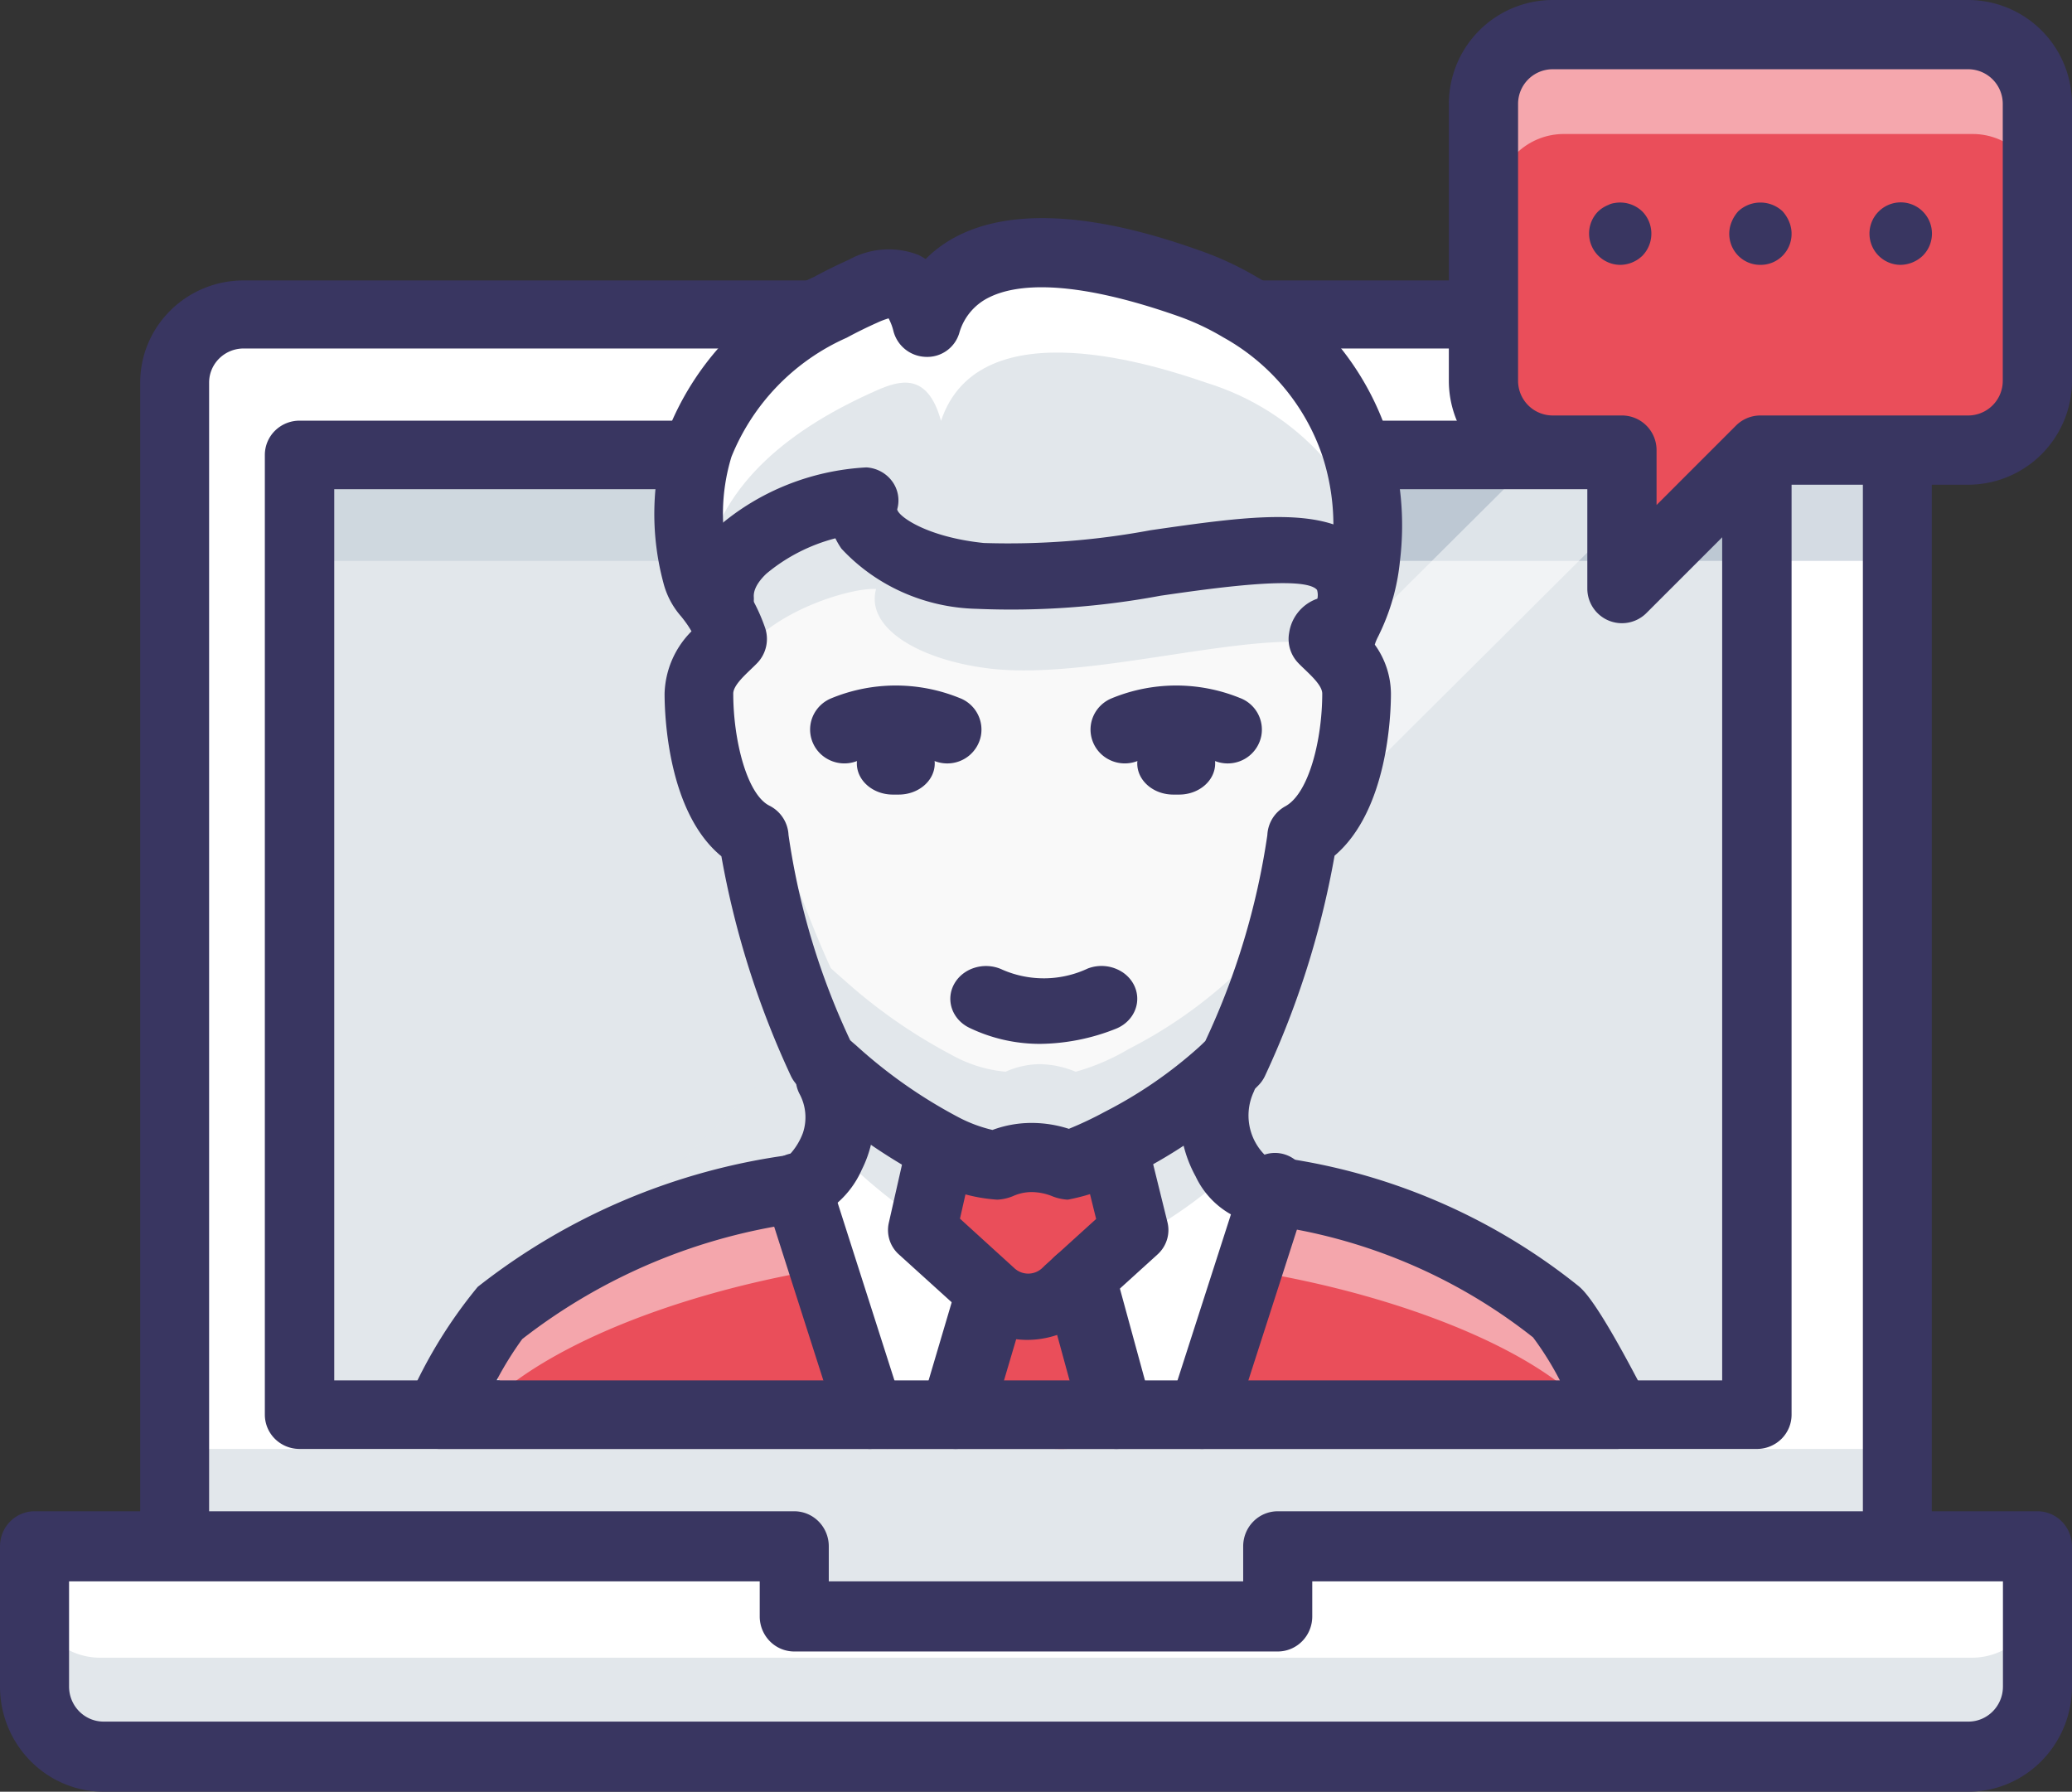
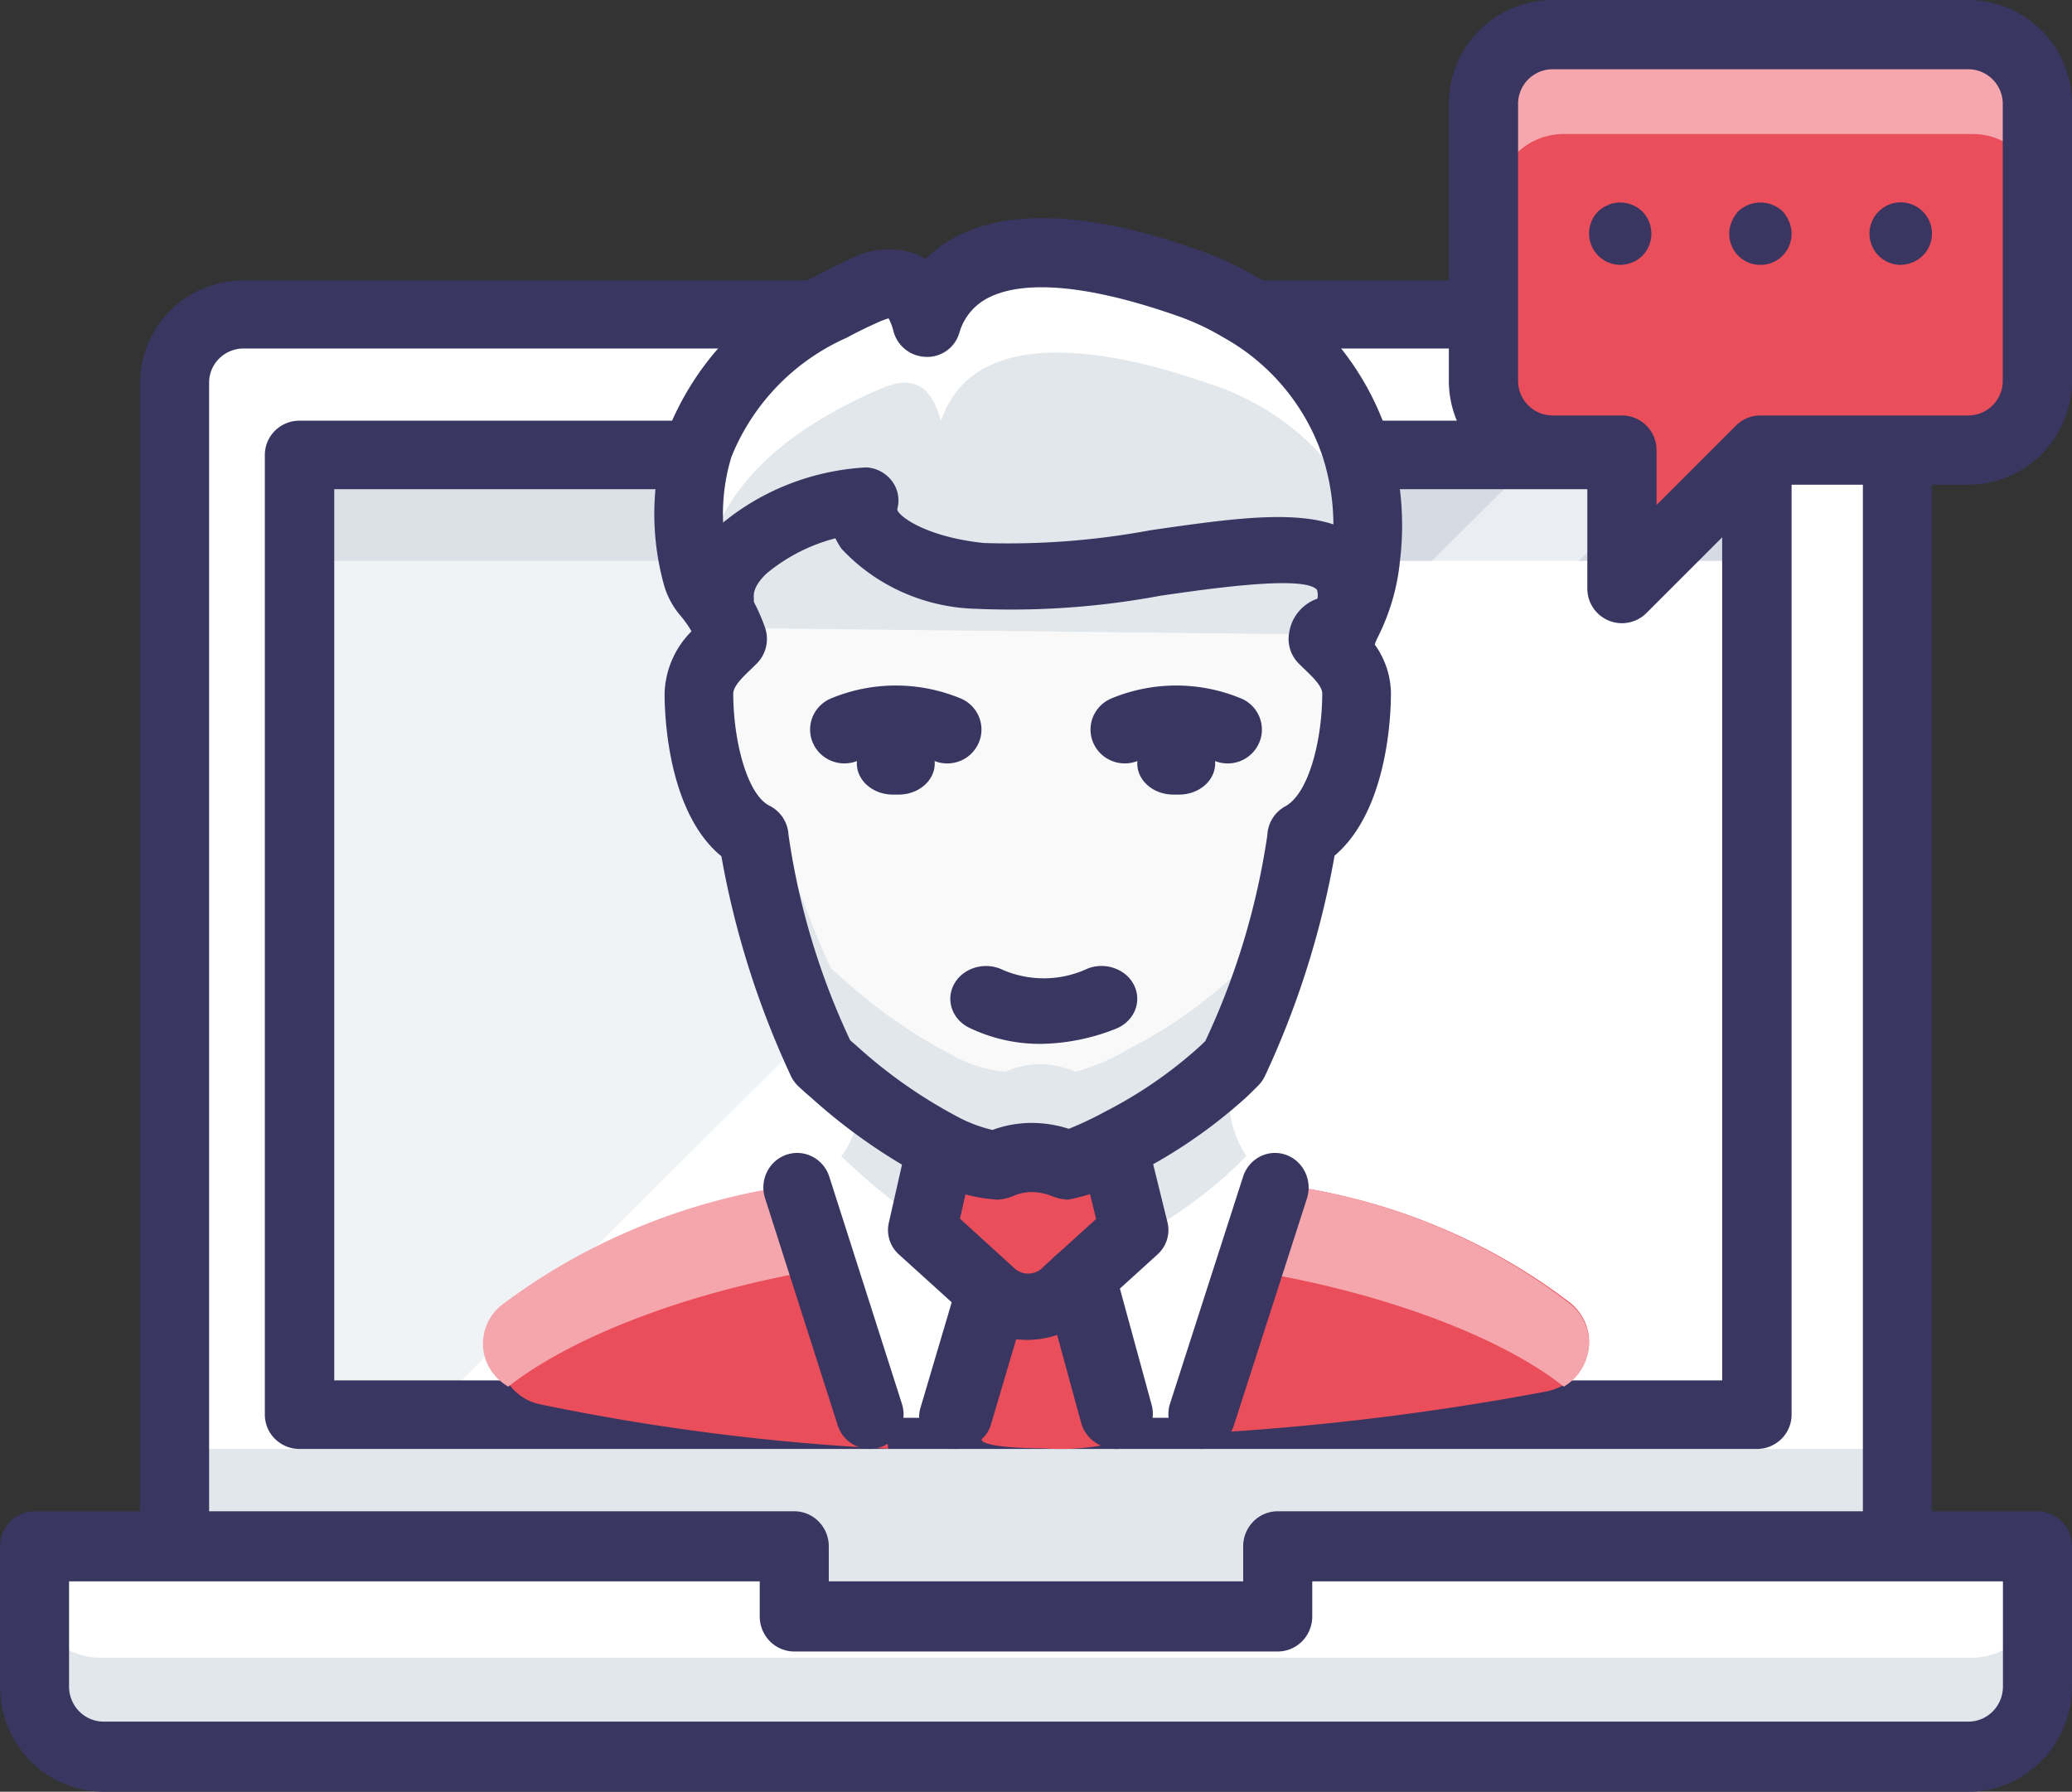
<svg xmlns="http://www.w3.org/2000/svg" width="133" height="115" viewBox="0 0 133 115">
  <rect x="0" y="0" width="133" height="115" fill="#333333" stroke="none" />
  <g fill="none" fill-rule="evenodd">
    <path fill="#FFF" fill-rule="nonzero" d="M11 104V24.421C11 21.98 12.988 20 15.44 20h102.12c2.452 0 4.44 1.98 4.44 4.421V104H11z" />
-     <path fill="#2C4B75" fill-rule="nonzero" d="M113 29h9v7h-9z" opacity=".2" />
    <path fill="#E2E7EB" fill-rule="nonzero" d="M11 93h111v11H11z" />
    <path fill="#FFF" fill-rule="nonzero" d="M117.56 20H15.44a4.46 4.46 0 0 0-3.14 1.289A4.38 4.38 0 0 0 11 24.4V31a4.38 4.38 0 0 1 1.3-3.111 4.46 4.46 0 0 1 3.14-1.289h102.12a4.46 4.46 0 0 1 3.14 1.289A4.38 4.38 0 0 1 122 31v-6.6a4.38 4.38 0 0 0-1.3-3.111A4.46 4.46 0 0 0 117.56 20z" opacity=".75" />
-     <path fill="#E2E7EB" fill-rule="nonzero" d="M20 29h93v62H20z" />
    <path fill="#2C4B75" fill-rule="nonzero" d="M20 29h93v7H20z" opacity=".2" />
    <path fill="#FFF" fill-rule="nonzero" d="M50.931 100v4.333h31.138V100H131v8.667c0 2.393-1.992 4.333-4.448 4.333H6.448C3.992 113 2 111.06 2 108.667V100h48.931z" />
    <path fill="#E2E7EB" fill-rule="nonzero" d="M126.552 106.4H6.448a4.473 4.473 0 0 1-3.145-1.289A4.376 4.376 0 0 1 2 102v6.6c0 1.167.469 2.286 1.303 3.111A4.473 4.473 0 0 0 6.448 113h120.104c1.18 0 2.31-.464 3.145-1.289A4.376 4.376 0 0 0 131 108.6V102a4.376 4.376 0 0 1-1.303 3.111 4.473 4.473 0 0 1-3.145 1.289z" />
    <path fill="#393661" fill-rule="nonzero" d="M121.788 101c-.586 0-1.149-.23-1.564-.64a2.17 2.17 0 0 1-.647-1.544V24.553c-.001-1.206-.99-2.183-2.212-2.185H15.635c-1.221.002-2.21.979-2.212 2.185v74.263c0 1.206-.99 2.184-2.211 2.184C9.99 101 9 100.022 9 98.816V24.553c.004-3.618 2.972-6.55 6.635-6.553h101.73c3.663.004 6.631 2.935 6.635 6.553v74.263a2.17 2.17 0 0 1-.648 1.544c-.414.41-.977.64-1.564.64z" />
    <path fill="#393661" fill-rule="nonzero" d="M126.35 115H6.65c-3.671-.004-6.646-3.024-6.65-6.75v-9c0-.597.233-1.17.65-1.591A2.2 2.2 0 0 1 2.216 97h48.766a2.2 2.2 0 0 1 1.568.659c.416.422.65.994.649 1.591v2.25h26.6v-2.25c0-.597.233-1.17.65-1.591A2.2 2.2 0 0 1 82.016 97h48.766a2.2 2.2 0 0 1 1.568.659c.416.422.649.994.649 1.591v9c-.004 3.726-2.979 6.746-6.65 6.75zM4.433 101.5v6.75c0 1.242.993 2.249 2.217 2.25h119.7c1.224-.001 2.217-1.008 2.217-2.25v-6.75H84.233v2.25c0 .597-.233 1.17-.649 1.591a2.2 2.2 0 0 1-1.567.659H50.983a2.2 2.2 0 0 1-1.567-.659 2.267 2.267 0 0 1-.65-1.591v-2.25H4.434z" />
    <g fill-rule="nonzero" opacity=".5">
      <path fill="#FFF" d="M108.386 29h-9.439l-62.3 62h9.439z" />
      <path fill="#E2E7EB" d="M20 91h7.207l62.3-62H20z" />
    </g>
    <path fill="#393661" fill-rule="nonzero" d="M112.773 93H19.227c-.59 0-1.157-.232-1.575-.644A2.186 2.186 0 0 1 17 90.8V29.2c0-.584.234-1.143.652-1.556A2.241 2.241 0 0 1 19.227 27h93.546c.59 0 1.157.232 1.575.644.418.413.652.972.652 1.556v61.6c0 .584-.234 1.143-.652 1.556a2.241 2.241 0 0 1-1.575.644zm-91.318-4.4h89.09V31.4h-89.09v57.2z" />
    <path fill="#EA4E5A" fill-rule="nonzero" d="M122.25 28.25h4.375A4.388 4.388 0 0 0 131 23.875v-17.5A4.388 4.388 0 0 0 126.625 2h-26.25A4.388 4.388 0 0 0 96 6.375v17.5a4.388 4.388 0 0 0 4.375 4.375h4.375V37l8.75-8.75h8.75z" />
    <path fill="#FFF" fill-rule="nonzero" d="M126.625 2h-26.25c-2.413.007-4.368 1.973-4.375 4.4V13c.007-2.427 1.962-4.393 4.375-4.4h26.25c2.413.007 4.368 1.973 4.375 4.4V6.4c-.007-2.427-1.962-4.393-4.375-4.4z" opacity=".5" />
    <path fill="#393661" fill-rule="nonzero" d="M104.111 40a2.222 2.222 0 0 1-2.222-2.222V31.11h-2.222A6.674 6.674 0 0 1 93 24.444V6.667A6.674 6.674 0 0 1 99.667 0h26.666A6.674 6.674 0 0 1 133 6.667v17.777a6.674 6.674 0 0 1-6.667 6.667H113.92l-8.238 8.238a2.222 2.222 0 0 1-1.57.651zM99.667 4.444a2.224 2.224 0 0 0-2.223 2.223v17.777a2.224 2.224 0 0 0 2.223 2.223h4.444a2.222 2.222 0 0 1 2.222 2.222v3.524l5.096-5.095a2.22 2.22 0 0 1 1.571-.651h13.333a2.224 2.224 0 0 0 2.223-2.223V6.667a2.224 2.224 0 0 0-2.223-2.223H99.667z" />
    <path fill="#393661" fill-rule="nonzero" d="M121.996 17a2.004 2.004 0 0 1-1.417-3.413 2.004 2.004 0 1 1 2.834 2.834c-.383.364-.889.57-1.417.579zM113 17a1.974 1.974 0 0 1-1.42-.584 2 2 0 0 1-.42-2.194 2.32 2.32 0 0 1 .42-.663 2.084 2.084 0 0 1 2.84 0c.176.195.318.42.42.663a2 2 0 0 1-.42 2.194A1.974 1.974 0 0 1 113 17zM104 17a2.013 2.013 0 0 1-1.42-3.425 2.06 2.06 0 0 1 .66-.421 1.2 1.2 0 0 1 .38-.12 2.052 2.052 0 0 1 1.8.541c.773.79.773 2.054 0 2.844A2.07 2.07 0 0 1 104 17z" />
    <path fill="#EA4E5A" fill-rule="nonzero" d="M100.806 83.634c.994.814 1.414 2.095 1.083 3.303-.332 1.207-1.356 2.129-2.64 2.375A169.678 169.678 0 0 1 77.158 92L77 90.065 81.897 76c6.923.826 13.47 3.47 18.91 7.634z" />
    <path fill="#FFF" fill-rule="nonzero" d="M78.937 69.111c-1.61 3.611.84 6.977 2.314 7.2.25.045.5.067.749.111L77.077 91h-5.763l-2.246-8.403L69 82.53l4.356-3.99-1.225-5.015v-.022A30.931 30.931 0 0 0 78.824 69l.113.111zM53.477 69a35.376 35.376 0 0 0 7.228 4.916l-1.046 4.65L64 82.524l-.09.089L61.66 91h-5.774L51 76.34a5.176 5.176 0 0 0 2.76-3.097 5.044 5.044 0 0 0-.442-4.087l.16-.156z" />
    <path fill="#EA4E5A" fill-rule="nonzero" d="M56.995 92.984c-.005.039-.076-.004-.113-.006a144.97 144.97 0 0 1-22.234-2.847c-1.244-.261-2.234-1.235-2.546-2.505a3.478 3.478 0 0 1 1.08-3.454C38.623 79.757 45.116 76.934 51.98 76l4.987 16.64a.904.904 0 0 1 .029.344z" />
    <path fill="#F4A6AC" fill-rule="nonzero" d="M80 81.516c8.298 1.303 16.168 4.142 20.378 7.484a3.273 3.273 0 0 0 1.611-2.538 3.231 3.231 0 0 0-1.174-2.753c-5.427-4.206-11.96-6.875-18.867-7.709L80 81.516zM32.623 89c4.33-3.368 11.964-6.21 20.377-7.582L51.464 76c-7.032.887-13.684 3.568-19.259 7.76a3.171 3.171 0 0 0-1.195 2.723c.083 1.038.683 1.975 1.613 2.517z" />
    <path fill="#EA4E5A" fill-rule="nonzero" d="M67.052 92.964c-4.414-.028-4.044-.606-4.044-.606L64.82 82.09l.084-.09.168.18c1.295 1.332 3.338 1.332 4.632 0l.148-.157.063.067L72 92.5a15.432 15.432 0 0 1-4.948.465z" />
-     <path fill="#97C1FF" fill-rule="nonzero" d="M74 77.953l-4.35 3.924-.158.153a3.686 3.686 0 0 1-4.984 0l-.181-.175L60 77.953l1.042-4.58a9.277 9.277 0 0 0 3.58 1.074 5.893 5.893 0 0 1 2.265-.483 6.71 6.71 0 0 1 2.378.483A14.722 14.722 0 0 0 72.777 73v.022L74 77.953z" />
    <path fill="#F9F9F9" fill-rule="nonzero" d="M87.693 39c-.257.483-.47.988-.636 1.509 0 0-1.03-.743-1.206.219.701.721 2.149 1.792 2.149 3.454 0 2.514-.636 7.498-3.51 9.05-.262 5.553-4.32 14.188-4.32 14.188-.241.24-.482.48-.745.721a29.879 29.879 0 0 1-6.47 4.416 14.023 14.023 0 0 1-3.4 1.443 6.332 6.332 0 0 0-2.303-.48 5.563 5.563 0 0 0-2.193.48 8.79 8.79 0 0 1-3.465-1.071 34.116 34.116 0 0 1-6.975-4.831 21.327 21.327 0 0 1-.767-.678s-4.058-8.635-4.32-14.188C46.657 51.812 46 46.696 46 44.182c0-1.662 1.448-2.733 2.15-3.454a9.247 9.247 0 0 0-1.097-2.165l.066-.043c-.22-4.22 7.215-6.646 9.277-6.515-.702 2.492 2.917 4.503 7.435 4.984 8.992.94 25.002-5.509 23.774 1.968l.088.044z" />
    <path fill="#E2E7EB" fill-rule="nonzero" d="M79.31 74.888c.244-.234.467-.468.69-.701a6.339 6.339 0 0 1-.58-6.027l-.11-.114a29.652 29.652 0 0 1-6.423 4.607 13.573 13.573 0 0 1-3.376 1.505 6.027 6.027 0 0 0-2.286-.502 5.3 5.3 0 0 0-2.178.502 8.427 8.427 0 0 1-3.44-1.118A33.885 33.885 0 0 1 54.681 68l-.153.16c.994 1.946.786 4.325-.529 6.05.23.22.448.428.682.632a33.885 33.885 0 0 0 6.924 5.04c1.06.62 2.232 1 3.441 1.118a5.3 5.3 0 0 1 2.178-.502A6.027 6.027 0 0 1 69.51 81a13.573 13.573 0 0 0 3.376-1.505 29.652 29.652 0 0 0 6.424-4.607z" />
    <path fill="#E2E7EB" fill-rule="nonzero" d="M49 54c.263 5.615 4.326 14.346 4.326 14.346.263.243.505.465.768.686a34.147 34.147 0 0 0 6.983 4.885c1.068.6 2.25.97 3.469 1.083a5.523 5.523 0 0 1 2.196-.486c.792.015 1.574.18 2.305.486a13.965 13.965 0 0 0 3.403-1.459 29.904 29.904 0 0 0 6.478-4.465c.263-.243.505-.487.746-.73 0 0 4.063-8.731 4.326-14.346l-1.976 2.265c-1.141 3.272-2.35 5.87-2.35 5.87-.241.243-.483.486-.746.73a29.904 29.904 0 0 1-6.478 4.465 13.966 13.966 0 0 1-3.403 1.458 6.285 6.285 0 0 0-2.306-.486 5.523 5.523 0 0 0-2.195.486 8.738 8.738 0 0 1-3.47-1.083 34.153 34.153 0 0 1-6.982-4.885 21.307 21.307 0 0 1-.768-.685s-1-2.15-2.04-5L49 54zM56.21 31.91c-2.092-.133-9.636 2.327-9.413 6.603l-.067.044c-.556-.798-1.023-1.152-1.201-1.905-2.292-9.416 3.16-14.778 10.77-18.19 1.446-.642 3.248-1.218 4.116 1.994 2.47-7.51 14.175-3.478 17.045-2.481 7.572 2.297 12.388 9.681 11.416 17.502A11.286 11.286 0 0 1 87.963 39l-.089-.044c1.246-7.577-14.998-1.042-24.121-1.994-4.584-.488-8.256-2.526-7.543-5.052z" />
-     <path fill="#E2E7EB" fill-rule="nonzero" d="M87.077 40.749a9.445 9.445 0 0 1 .64-1.551l-.089-.045c1.236-7.687-14.87-1.057-23.914-2.023-4.545-.495-8.185-2.562-7.48-5.125-2.073-.135-9.552 2.36-9.331 6.698l-.066.045c.461.69.832 1.438 1.103 2.225A7.895 7.895 0 0 0 46 43.405c.223.342.51.666.837 1.145l.066-.044c-.22-4.339 7.258-6.833 9.332-6.699-.706 2.563 2.934 4.63 7.479 5.125 9.045.967 25.15-5.664 23.914 2.023l.089.045c.092-.208.188-.452.283-.72a5.76 5.76 0 0 0-2.136-3.307c.176-.989 1.213-.224 1.213-.224z" />
+     <path fill="#E2E7EB" fill-rule="nonzero" d="M87.077 40.749a9.445 9.445 0 0 1 .64-1.551l-.089-.045c1.236-7.687-14.87-1.057-23.914-2.023-4.545-.495-8.185-2.562-7.48-5.125-2.073-.135-9.552 2.36-9.331 6.698l-.066.045c.461.69.832 1.438 1.103 2.225A7.895 7.895 0 0 0 46 43.405c.223.342.51.666.837 1.145l.066-.044l.089.045c.092-.208.188-.452.283-.72a5.76 5.76 0 0 0-2.136-3.307c.176-.989 1.213-.224 1.213-.224z" />
    <path fill="#FFF" fill-rule="nonzero" d="M56.285 25.052c1.447-.632 3.25-1.199 4.118 1.963 2.471-7.392 14.18-3.424 17.052-2.442 5.81 1.794 10.146 6.566 11.291 12.427.046-.265.094-.525.13-.83.973-7.698-3.846-14.966-11.42-17.226-2.872-.982-14.582-4.95-17.053 2.442-.868-3.162-2.671-2.595-4.118-1.963-7.29 3.216-12.581 8.2-11.006 16.753 1.122-5.238 5.488-8.69 11.006-11.124z" />
    <path fill="#393661" fill-rule="nonzero" d="M77.158 93a2.142 2.142 0 0 1-1.75-.924 2.285 2.285 0 0 1-.3-2.002l4.684-14.55c.376-1.165 1.597-1.797 2.729-1.41 1.131.387 1.744 1.646 1.369 2.812l-4.684 14.549c-.293.91-1.118 1.524-2.048 1.525z" />
    <path fill="#EA4E5A" d="M60 76v4l4.5 3.5H69l3.5-5.5-.5-4z" />
    <path fill="#393661" fill-rule="nonzero" d="M65.948 86a5.698 5.698 0 0 1-3.885-1.515l-.215-.21-4.148-3.758a2.103 2.103 0 0 1-.649-2.025l1.013-4.473a2.164 2.164 0 0 1 1.483-1.583 2.246 2.246 0 0 1 2.151.46c.581.517.834 1.295.664 2.043l-.742 3.28 3.516 3.201a1.308 1.308 0 0 0 1.769-.037l.17-.165 3.285-2.98-.89-3.602c-.28-1.149.449-2.301 1.629-2.576 1.18-.276 2.366.43 2.652 1.576l1.188 4.816c.185.75-.06 1.54-.64 2.065l-4.225 3.832A6.05 6.05 0 0 1 65.948 86z" />
    <path fill="#393661" fill-rule="nonzero" d="M71.657 93c-1.063 0-1.992-.692-2.261-1.682l-2.32-8.494a2.195 2.195 0 0 1 .618-2.172 2.405 2.405 0 0 1 2.264-.572 2.297 2.297 0 0 1 1.647 1.6l2.319 8.494a2.189 2.189 0 0 1-.412 1.948 2.378 2.378 0 0 1-1.855.878zM61.343 93c-.726 0-1.411-.3-1.855-.81-.443-.51-.595-1.175-.412-1.799l2.32-7.84c.212-.719.84-1.282 1.646-1.477.807-.196 1.67.005 2.264.528.594.522.83 1.287.617 2.005l-2.319 7.84c-.269.914-1.198 1.552-2.261 1.553z" />
-     <path fill="#393661" fill-rule="nonzero" d="M103.797 93H28.203a2.204 2.204 0 0 1-1.879-1.05 2.197 2.197 0 0 1-.083-2.149 30.602 30.602 0 0 1 4.423-7.204 41.25 41.25 0 0 1 19.996-8.464c.383-.406.68-.884.875-1.406a3.167 3.167 0 0 0-.226-2.539 2.199 2.199 0 0 1 .975-2.95 2.205 2.205 0 0 1 2.959.965 7.492 7.492 0 0 1 .077 6.867 6.058 6.058 0 0 1-3.89 3.395 36.993 36.993 0 0 0-17.906 7.48 22.044 22.044 0 0 0-1.65 2.655h68.254a19.797 19.797 0 0 0-1.721-2.76 34.923 34.923 0 0 0-17.325-7.257l-.77-.117a5.44 5.44 0 0 1-3.562-2.954 8.09 8.09 0 0 1-.31-7.2 2.205 2.205 0 0 1 2.898-1.12 2.199 2.199 0 0 1 1.139 2.887 3.591 3.591 0 0 0 .732 4.074l.62.095a39.153 39.153 0 0 1 19.502 8.302c.344.296 1.259 1.079 4.426 7.247.35.682.32 1.497-.08 2.15a2.203 2.203 0 0 1-1.88 1.053z" />
    <path fill="#393661" fill-rule="nonzero" d="M55.831 93a2.177 2.177 0 0 1-2.062-1.527L49.107 76.9c-.37-1.162.252-2.41 1.39-2.79 1.14-.378 2.364.257 2.736 1.418l4.66 14.575a2.25 2.25 0 0 1-.307 1.984A2.159 2.159 0 0 1 55.83 93zM68.54 77a3.155 3.155 0 0 1-.954-.204 3.617 3.617 0 0 0-1.361-.284c-.416 0-.827.09-1.206.262a3.044 3.044 0 0 1-.998.226 10.576 10.576 0 0 1-4.459-1.315 36.724 36.724 0 0 1-7.48-5.219 23.714 23.714 0 0 1-.815-.726 2.209 2.209 0 0 1-.508-.697 56.89 56.89 0 0 1-4.454-14.085c-3.457-2.83-3.646-9.106-3.646-10.44a5.881 5.881 0 0 1 1.728-3.998 6.54 6.54 0 0 0-.286-.454 8.995 8.995 0 0 0-.377-.499 5.205 5.205 0 0 1-1.139-2.151c-.84-3.127-.774-6.43.19-9.52a18.284 18.284 0 0 1 9.468-10.118 33.452 33.452 0 0 1 2.247-1.108 5.26 5.26 0 0 1 4.448-.314c.165.079.324.17.476.271a8.078 8.078 0 0 1 2.118-1.518c5.261-2.618 13.011.102 15.558.997a20.553 20.553 0 0 1 3.685 1.733 18.074 18.074 0 0 1 8.31 10.078 18.863 18.863 0 0 1 .78 8.061 13.787 13.787 0 0 1-1.086 4.196c-.094.221-.202.443-.299.647-.074.139-.14.283-.194.431a2.101 2.101 0 0 1-.04.123 5.427 5.427 0 0 1 1.037 3.142c0 1.31-.187 7.495-3.619 10.406a56.755 56.755 0 0 1-4.46 14.122 2.216 2.216 0 0 1-.433.624c-.262.264-.527.53-.813.795a32.769 32.769 0 0 1-6.99 4.825A13.219 13.219 0 0 1 68.539 77zM54.57 66.764c.12.11.243.217.37.323a31.734 31.734 0 0 0 6.575 4.618 9.15 9.15 0 0 0 2.191.82c.807-.299 1.66-.451 2.519-.45.81.001 1.614.129 2.385.378.79-.322 1.56-.687 2.31-1.094a28.233 28.233 0 0 0 6.034-4.145l.017-.016c.138-.126.27-.254.397-.38a47.042 47.042 0 0 0 3.982-13.22 2.219 2.219 0 0 1 1.152-1.846c1.541-.841 2.372-4.355 2.372-7.235 0-.475-.613-1.062-1.104-1.534-.16-.152-.308-.294-.435-.427a2.223 2.223 0 0 1-.585-1.942 2.742 2.742 0 0 1 1.65-2.127c.114-.046.23-.084.35-.115.4-.918.647-1.896.733-2.894a14.419 14.419 0 0 0-.583-6.167 13.762 13.762 0 0 0-6.374-7.656 15.999 15.999 0 0 0-2.92-1.37c-7.035-2.468-10.48-2.014-12.117-1.197a3.64 3.64 0 0 0-1.914 2.289 2.14 2.14 0 0 1-2.153 1.528 2.208 2.208 0 0 1-2.07-1.64 3.486 3.486 0 0 0-.313-.832c-.254.075-.501.17-.74.283a28.66 28.66 0 0 0-1.953.962 14.154 14.154 0 0 0-7.393 7.637 12.57 12.57 0 0 0-.08 7.071c.09.148.192.289.304.42.17.217.358.457.556.743.571.838 1.03 1.75 1.365 2.708.286.798.096 1.69-.491 2.3-.127.132-.276.273-.435.426-.491.471-1.105 1.059-1.105 1.534 0 2.968.87 6.47 2.325 7.197a2.223 2.223 0 0 1 1.223 1.883c.659 4.563 1.992 9.001 3.955 13.167z" />
    <path fill="#393661" fill-rule="nonzero" d="M86.708 41c-.12 0-.238-.01-.356-.028-1.196-.19-2.008-1.281-1.813-2.44.063-.217.064-.447.002-.665-.778-.965-6.804-.1-10.042.368a52.183 52.183 0 0 1-11.811.842c-3.318-.075-6.456-1.471-8.675-3.86a4.86 4.86 0 0 1-.39-.666c-1.636.424-3.15 1.2-4.432 2.272-.843.806-.815 1.341-.804 1.516.055 1.167-.874 2.158-2.079 2.219-1.204.06-2.234-.83-2.306-1.997a6.105 6.105 0 0 1 2.103-4.76c2.633-2.274 5.987-3.614 9.51-3.801.662.041 1.268.37 1.651.892a2.07 2.07 0 0 1 .324 1.803c.079.458 1.92 1.78 5.56 2.157a49.63 49.63 0 0 0 10.702-.82c6.311-.909 11.29-1.627 13.814.85a4.656 4.656 0 0 1 1.206 4.337c-.174 1.026-1.09 1.78-2.164 1.781zM57.686 51h-.372C56.036 51 55 50.105 55 49s1.036-2 2.314-2h.372c1.278 0 2.314.895 2.314 2s-1.036 2-2.314 2zM75.686 51h-.372C74.036 51 73 50.105 73 49s1.036-2 2.314-2h.372c1.278 0 2.314.895 2.314 2s-1.036 2-2.314 2z" />
    <path fill="#393661" fill-rule="nonzero" d="M60.8 49c-.267 0-.532-.049-.782-.143a6.49 6.49 0 0 0-4.963-.029 2.223 2.223 0 0 1-2.183-.27 2.16 2.16 0 0 1-.855-2c.098-.77.604-1.43 1.328-1.732a10.862 10.862 0 0 1 8.237-.03 2.168 2.168 0 0 1 1.382 2.424A2.193 2.193 0 0 1 60.8 49zM78.8 49c-.267 0-.532-.049-.782-.143a6.49 6.49 0 0 0-4.963-.029 2.223 2.223 0 0 1-2.183-.27 2.16 2.16 0 0 1-.855-2c.098-.77.604-1.43 1.328-1.732a10.862 10.862 0 0 1 8.237-.03 2.168 2.168 0 0 1 1.382 2.424A2.193 2.193 0 0 1 78.8 49zM66.78 67a10.424 10.424 0 0 1-4.55-1.028c-1.12-.538-1.554-1.807-.97-2.836.584-1.03 1.966-1.43 3.088-.895a6.647 6.647 0 0 0 5.474-.077 2.461 2.461 0 0 1 2.277.268c.652.457.988 1.2.881 1.946-.106.746-.64 1.384-1.398 1.67A13.453 13.453 0 0 1 66.78 67z" />
  </g>
</svg>